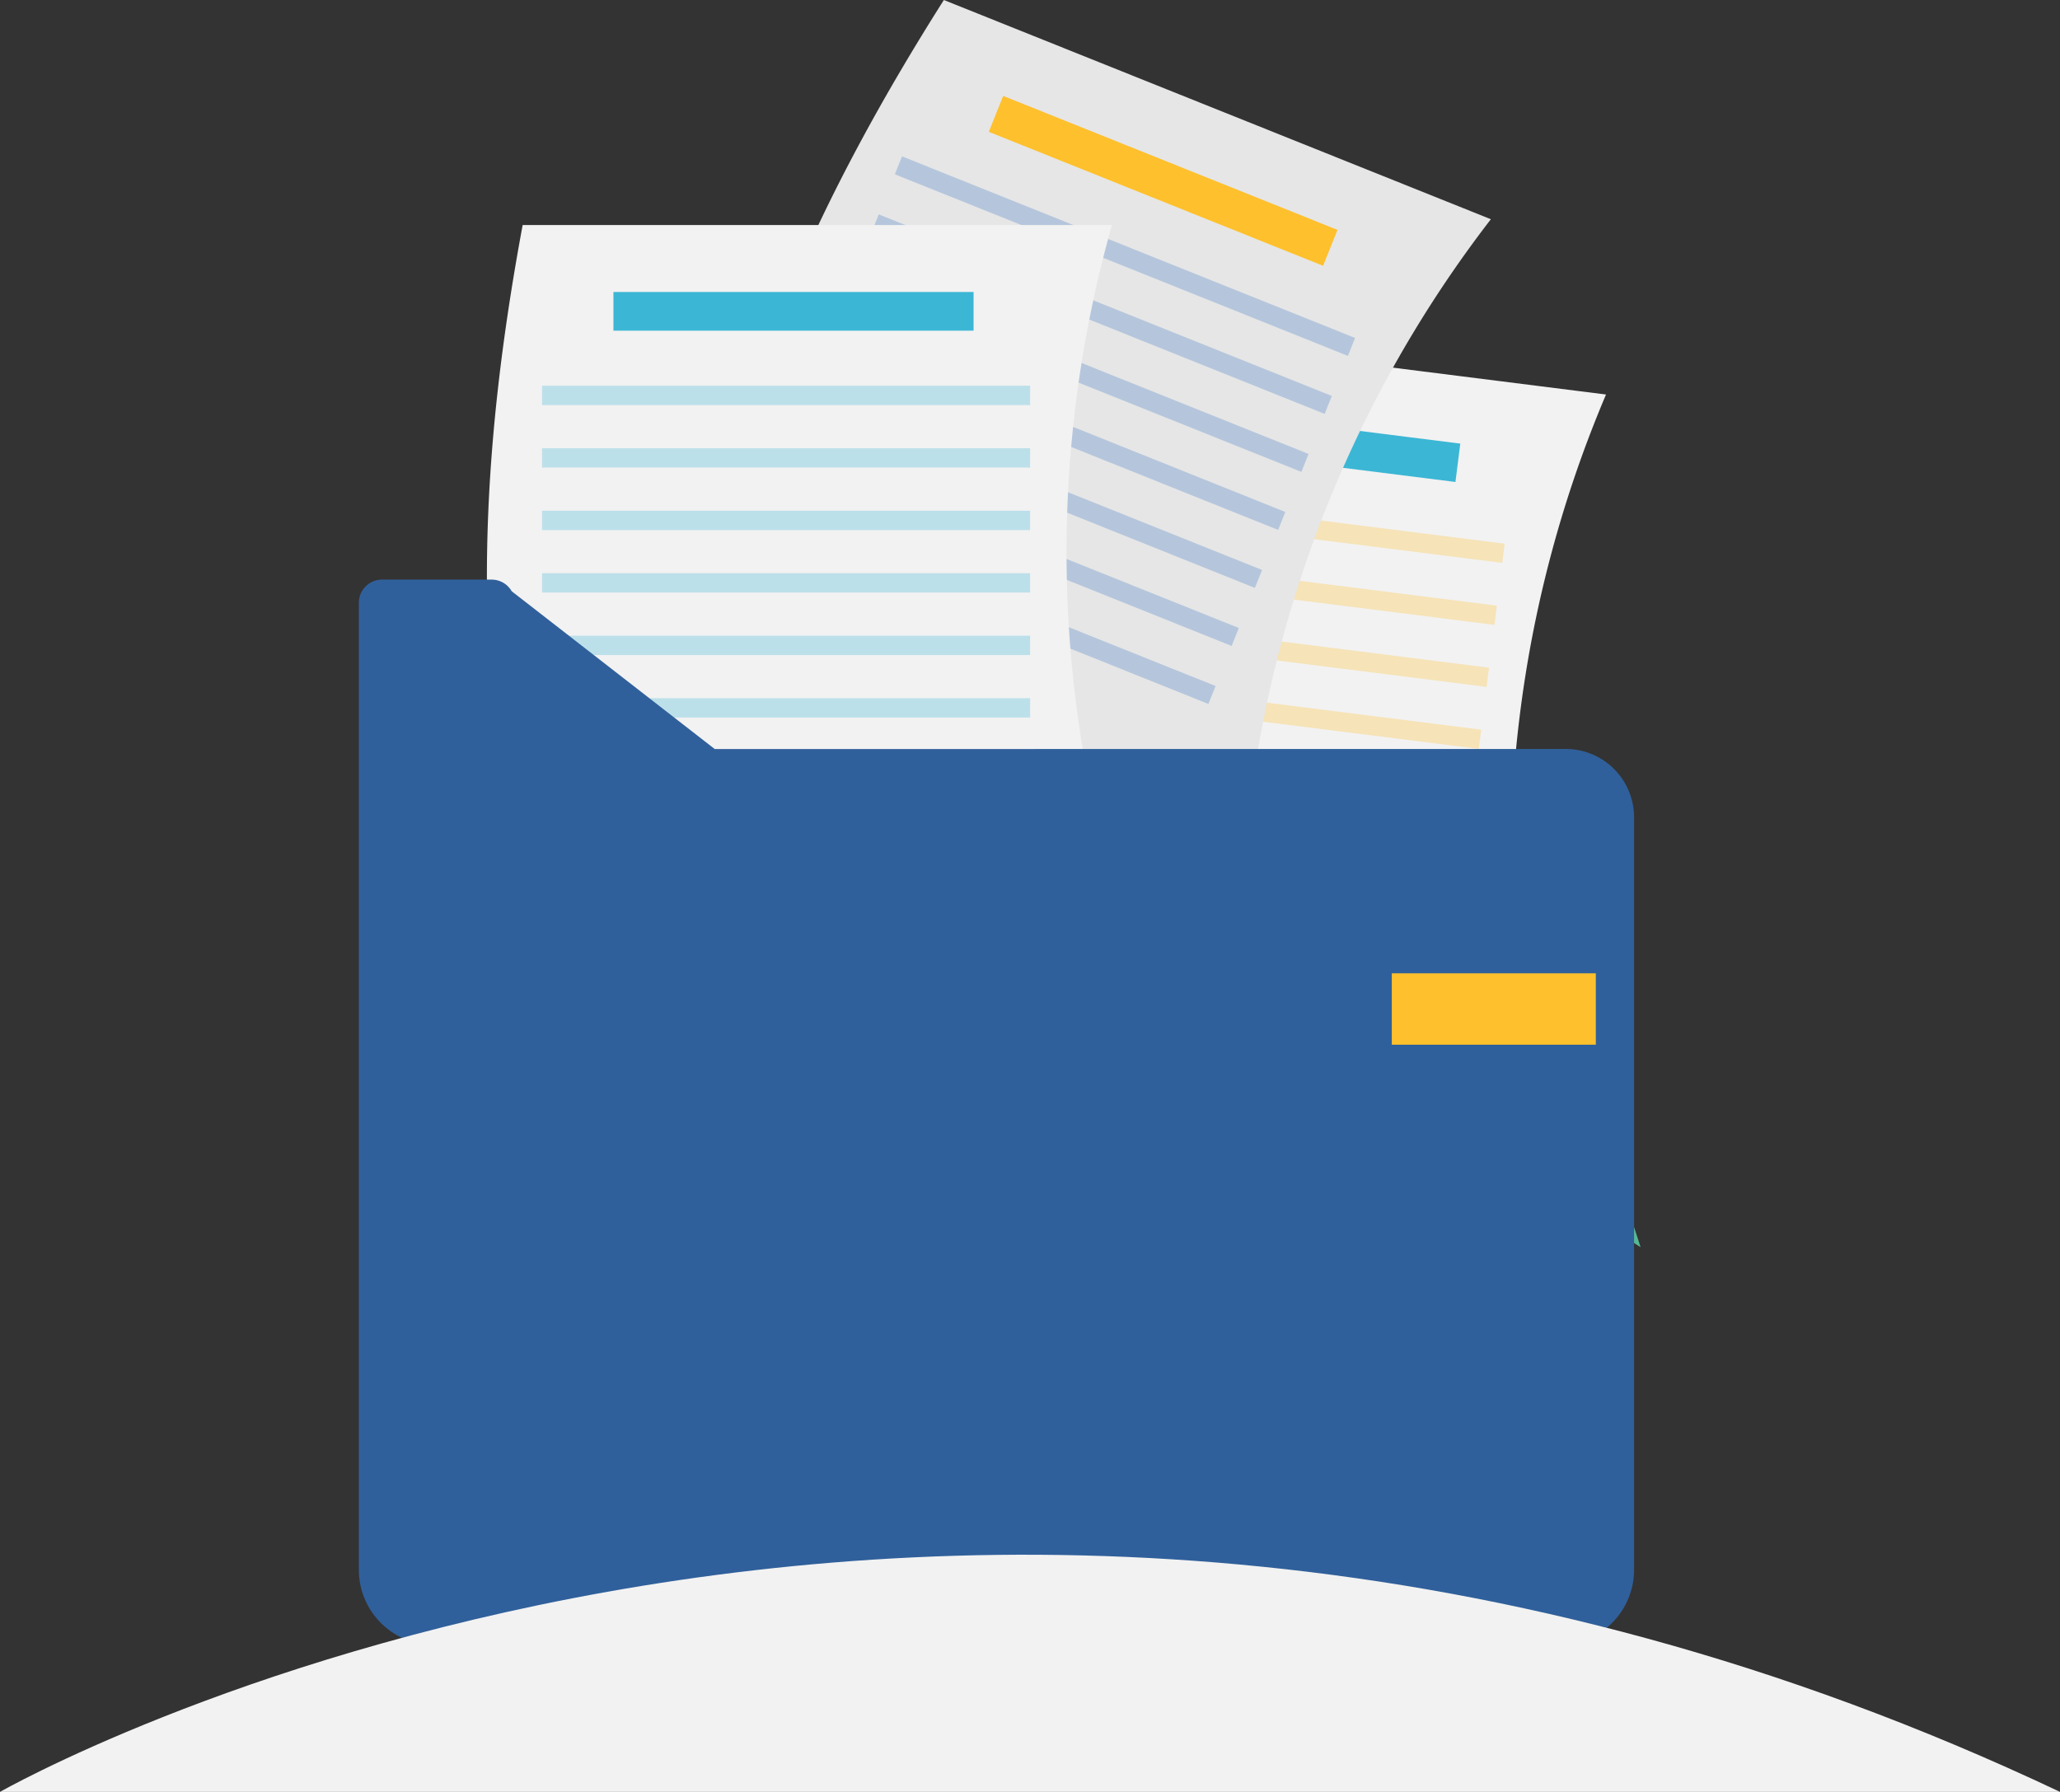
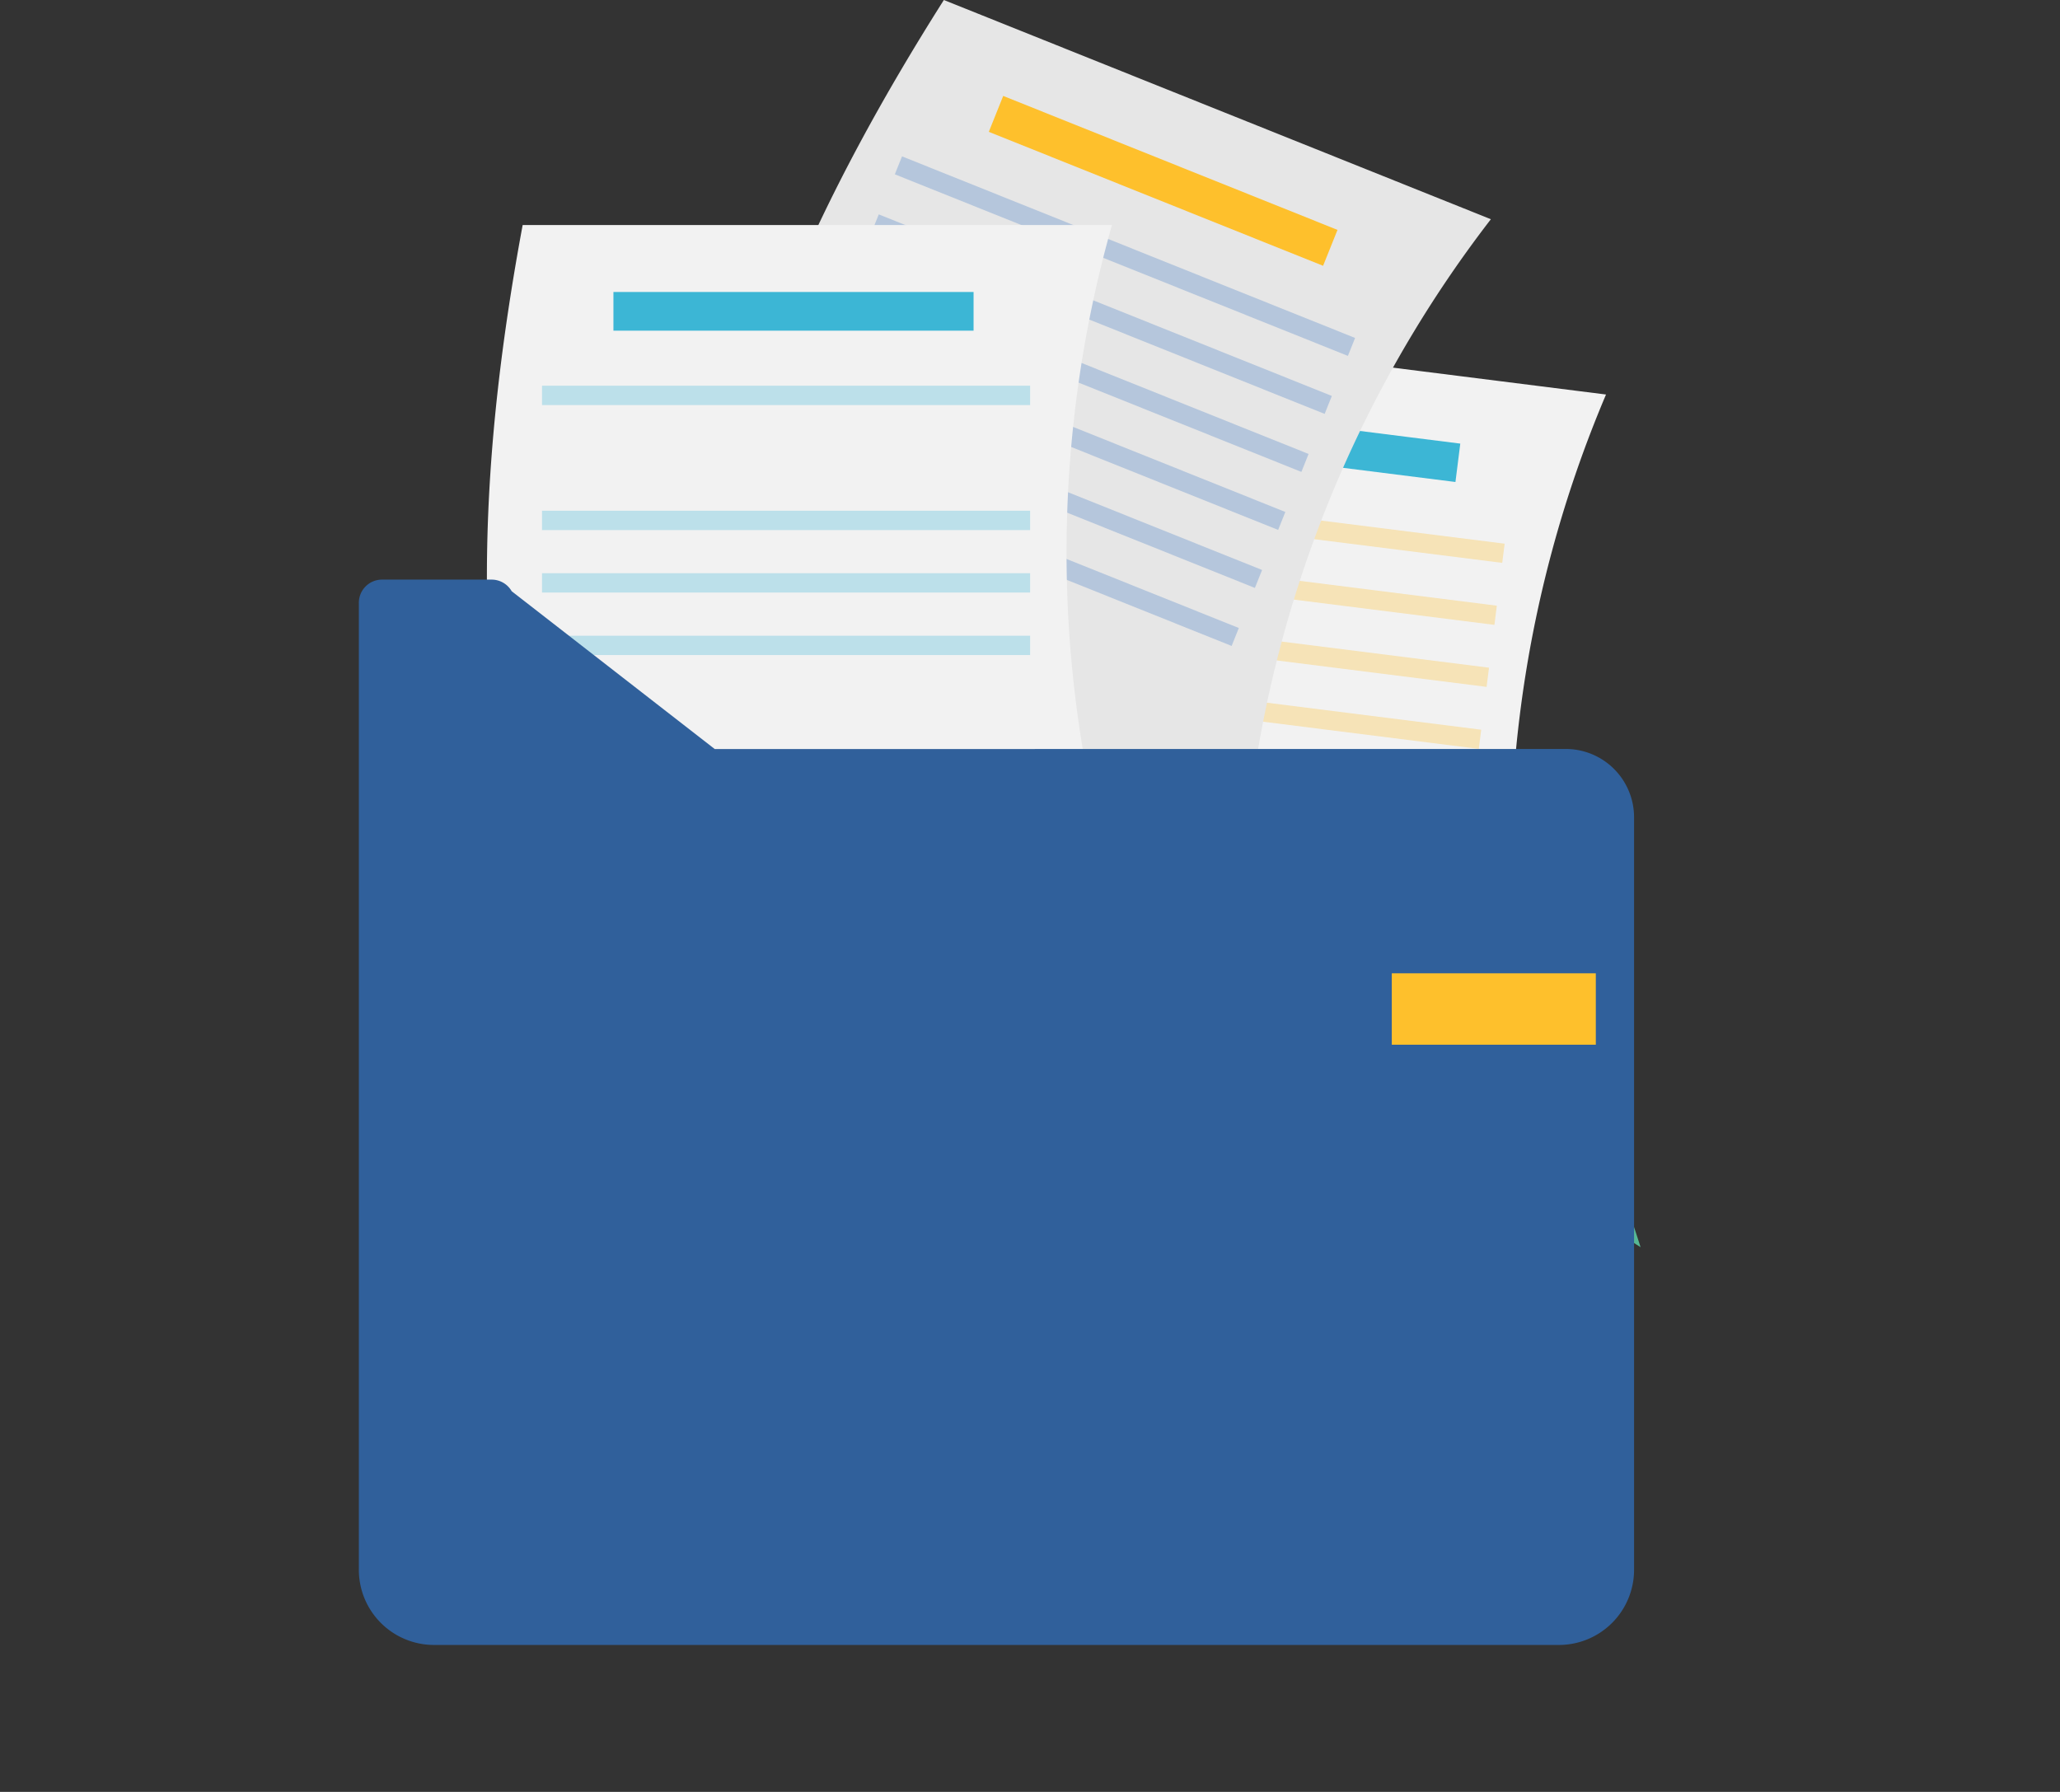
<svg xmlns="http://www.w3.org/2000/svg" id="undraw_folder_39kl" width="179.563" height="156.21" viewBox="0 0 179.563 156.21">
  <rect x="0" y="0" width="179.563" height="156.21" fill="#333333" stroke="none" />
  <path id="Path_11013" data-name="Path 11013" d="M815.933,558.182l.073-.074a7.478,7.478,0,0,0-6.693,2.773l9.9,6.261C817.522,561.792,815.956,558.233,815.933,558.182Z" transform="translate(-676.21 -458.419)" fill="#57b894" />
  <path id="Path_11016" data-name="Path 11016" d="M597.985,258.157l-50.965-6.424c-2.31-19.215,1.18-37.973,7.138-56.628l50.965,6.424A104.81,104.81,0,0,0,597.985,258.157Z" transform="translate(-465.132 -167.137)" fill="#f2f2f2" />
  <rect id="Rectangle_7959" data-name="Rectangle 7959" width="31.392" height="3.373" transform="matrix(0.992, 0.125, -0.125, 0.992, 96.147, 34.748)" fill="#3cb6d5" />
  <rect id="Rectangle_7960" data-name="Rectangle 7960" width="42.548" height="1.686" transform="matrix(0.992, 0.125, -0.125, 0.992, 88.948, 42.078)" fill="#fec02c" opacity="0.3" />
  <rect id="Rectangle_7961" data-name="Rectangle 7961" width="42.548" height="1.686" transform="matrix(0.992, 0.125, -0.125, 0.992, 88.266, 47.483)" fill="#fec02c" opacity="0.3" />
  <rect id="Rectangle_7962" data-name="Rectangle 7962" width="42.548" height="1.686" transform="matrix(0.992, 0.125, -0.125, 0.992, 87.585, 52.889)" fill="#fec02c" opacity="0.3" />
  <rect id="Rectangle_7963" data-name="Rectangle 7963" width="42.548" height="1.686" transform="matrix(0.992, 0.125, -0.125, 0.992, 86.904, 58.294)" fill="#fec02c" opacity="0.3" />
  <rect id="Rectangle_7964" data-name="Rectangle 7964" width="42.548" height="1.686" transform="matrix(0.992, 0.125, -0.125, 0.992, 86.222, 63.699)" fill="#6c63ff" opacity="0.3" />
  <rect id="Rectangle_7965" data-name="Rectangle 7965" width="42.548" height="1.686" transform="matrix(0.992, 0.125, -0.125, 0.992, 85.541, 69.105)" fill="#6c63ff" opacity="0.3" />
  <rect id="Rectangle_7966" data-name="Rectangle 7966" width="42.548" height="1.686" transform="matrix(0.992, 0.125, -0.125, 0.992, 84.86, 74.51)" fill="#6c63ff" opacity="0.3" />
  <path id="Path_11017" data-name="Path 11017" d="M492.028,125.555l-47.681-19.111C446.974,87.27,455.1,70,465.582,53.465l47.681,19.111A104.81,104.81,0,0,0,492.028,125.555Z" transform="translate(-383.309 -53.465)" fill="#e6e6e6" />
  <rect id="Rectangle_7967" data-name="Rectangle 7967" width="31.392" height="3.373" transform="translate(87.446 8.362) rotate(21.841)" fill="#fec02c" />
  <rect id="Rectangle_7968" data-name="Rectangle 7968" width="42.548" height="1.686" transform="translate(78.626 13.631) rotate(21.841)" fill="#437cc7" opacity="0.3" />
  <rect id="Rectangle_7969" data-name="Rectangle 7969" width="42.548" height="1.686" transform="translate(76.599 18.688) rotate(21.841)" fill="#437cc7" opacity="0.3" />
  <rect id="Rectangle_7970" data-name="Rectangle 7970" width="42.548" height="1.686" transform="translate(74.572 23.745) rotate(21.841)" fill="#437cc7" opacity="0.3" />
  <rect id="Rectangle_7971" data-name="Rectangle 7971" width="42.548" height="1.686" transform="translate(72.545 28.802) rotate(21.841)" fill="#437cc7" opacity="0.3" />
  <rect id="Rectangle_7972" data-name="Rectangle 7972" width="42.548" height="1.686" transform="translate(70.518 33.859) rotate(21.841)" fill="#437cc7" opacity="0.3" />
  <rect id="Rectangle_7973" data-name="Rectangle 7973" width="42.548" height="1.686" transform="translate(68.491 38.917) rotate(21.841)" fill="#437cc7" opacity="0.3" />
-   <rect id="Rectangle_7974" data-name="Rectangle 7974" width="42.548" height="1.686" transform="translate(66.465 43.974) rotate(21.841)" fill="#437cc7" opacity="0.3" />
  <path id="Path_11018" data-name="Path 11018" d="M404.656,209.889H353.288c-4.695-18.775-3.578-37.823,0-57.076h51.368A104.81,104.81,0,0,0,404.656,209.889Z" transform="translate(-307.729 -133.196)" fill="#f2f2f2" />
  <rect id="Rectangle_7975" data-name="Rectangle 7975" width="31.392" height="3.373" transform="translate(53.471 25.454)" fill="#3cb6d5" />
  <rect id="Rectangle_7976" data-name="Rectangle 7976" width="42.548" height="1.686" transform="translate(47.245 33.626)" fill="#3cb6d5" opacity="0.3" />
-   <rect id="Rectangle_7977" data-name="Rectangle 7977" width="42.548" height="1.686" transform="translate(47.245 39.075)" fill="#3cb6d5" opacity="0.3" />
  <rect id="Rectangle_7978" data-name="Rectangle 7978" width="42.548" height="1.686" transform="translate(47.245 44.523)" fill="#3cb6d5" opacity="0.3" />
  <rect id="Rectangle_7979" data-name="Rectangle 7979" width="42.548" height="1.686" transform="translate(47.245 49.971)" fill="#3cb6d5" opacity="0.3" />
  <rect id="Rectangle_7980" data-name="Rectangle 7980" width="42.548" height="1.686" transform="translate(47.245 55.419)" fill="#3cb6d5" opacity="0.3" />
-   <rect id="Rectangle_7981" data-name="Rectangle 7981" width="42.548" height="1.686" transform="translate(47.245 60.867)" fill="#3cb6d5" opacity="0.3" />
  <rect id="Rectangle_7982" data-name="Rectangle 7982" width="42.548" height="1.686" transform="translate(47.245 66.315)" fill="#6c63ff" opacity="0.3" />
  <path id="Path_11019" data-name="Path 11019" d="M324.672,324.126l-17.7-13.758a2.02,2.02,0,0,0-1.751-1.013h-9.551a2.02,2.02,0,0,0-2.02,2.02v84.3a6.553,6.553,0,0,0,6.553,6.553h98.05a6.553,6.553,0,0,0,6.553-6.553v-65.6a5.956,5.956,0,0,0-5.956-5.956Z" transform="translate(-262.37 -258.827)" fill="#30609b" />
  <rect id="Rectangle_7983" data-name="Rectangle 7983" width="17.785" height="6.225" transform="translate(121.317 84.849)" fill="#fec02c" />
-   <path id="Path_11020" data-name="Path 11020" d="M135.228,760.545s81.34-46.518,179.563,0" transform="translate(-135.228 -604.335)" fill="#f2f2f2" />
</svg>